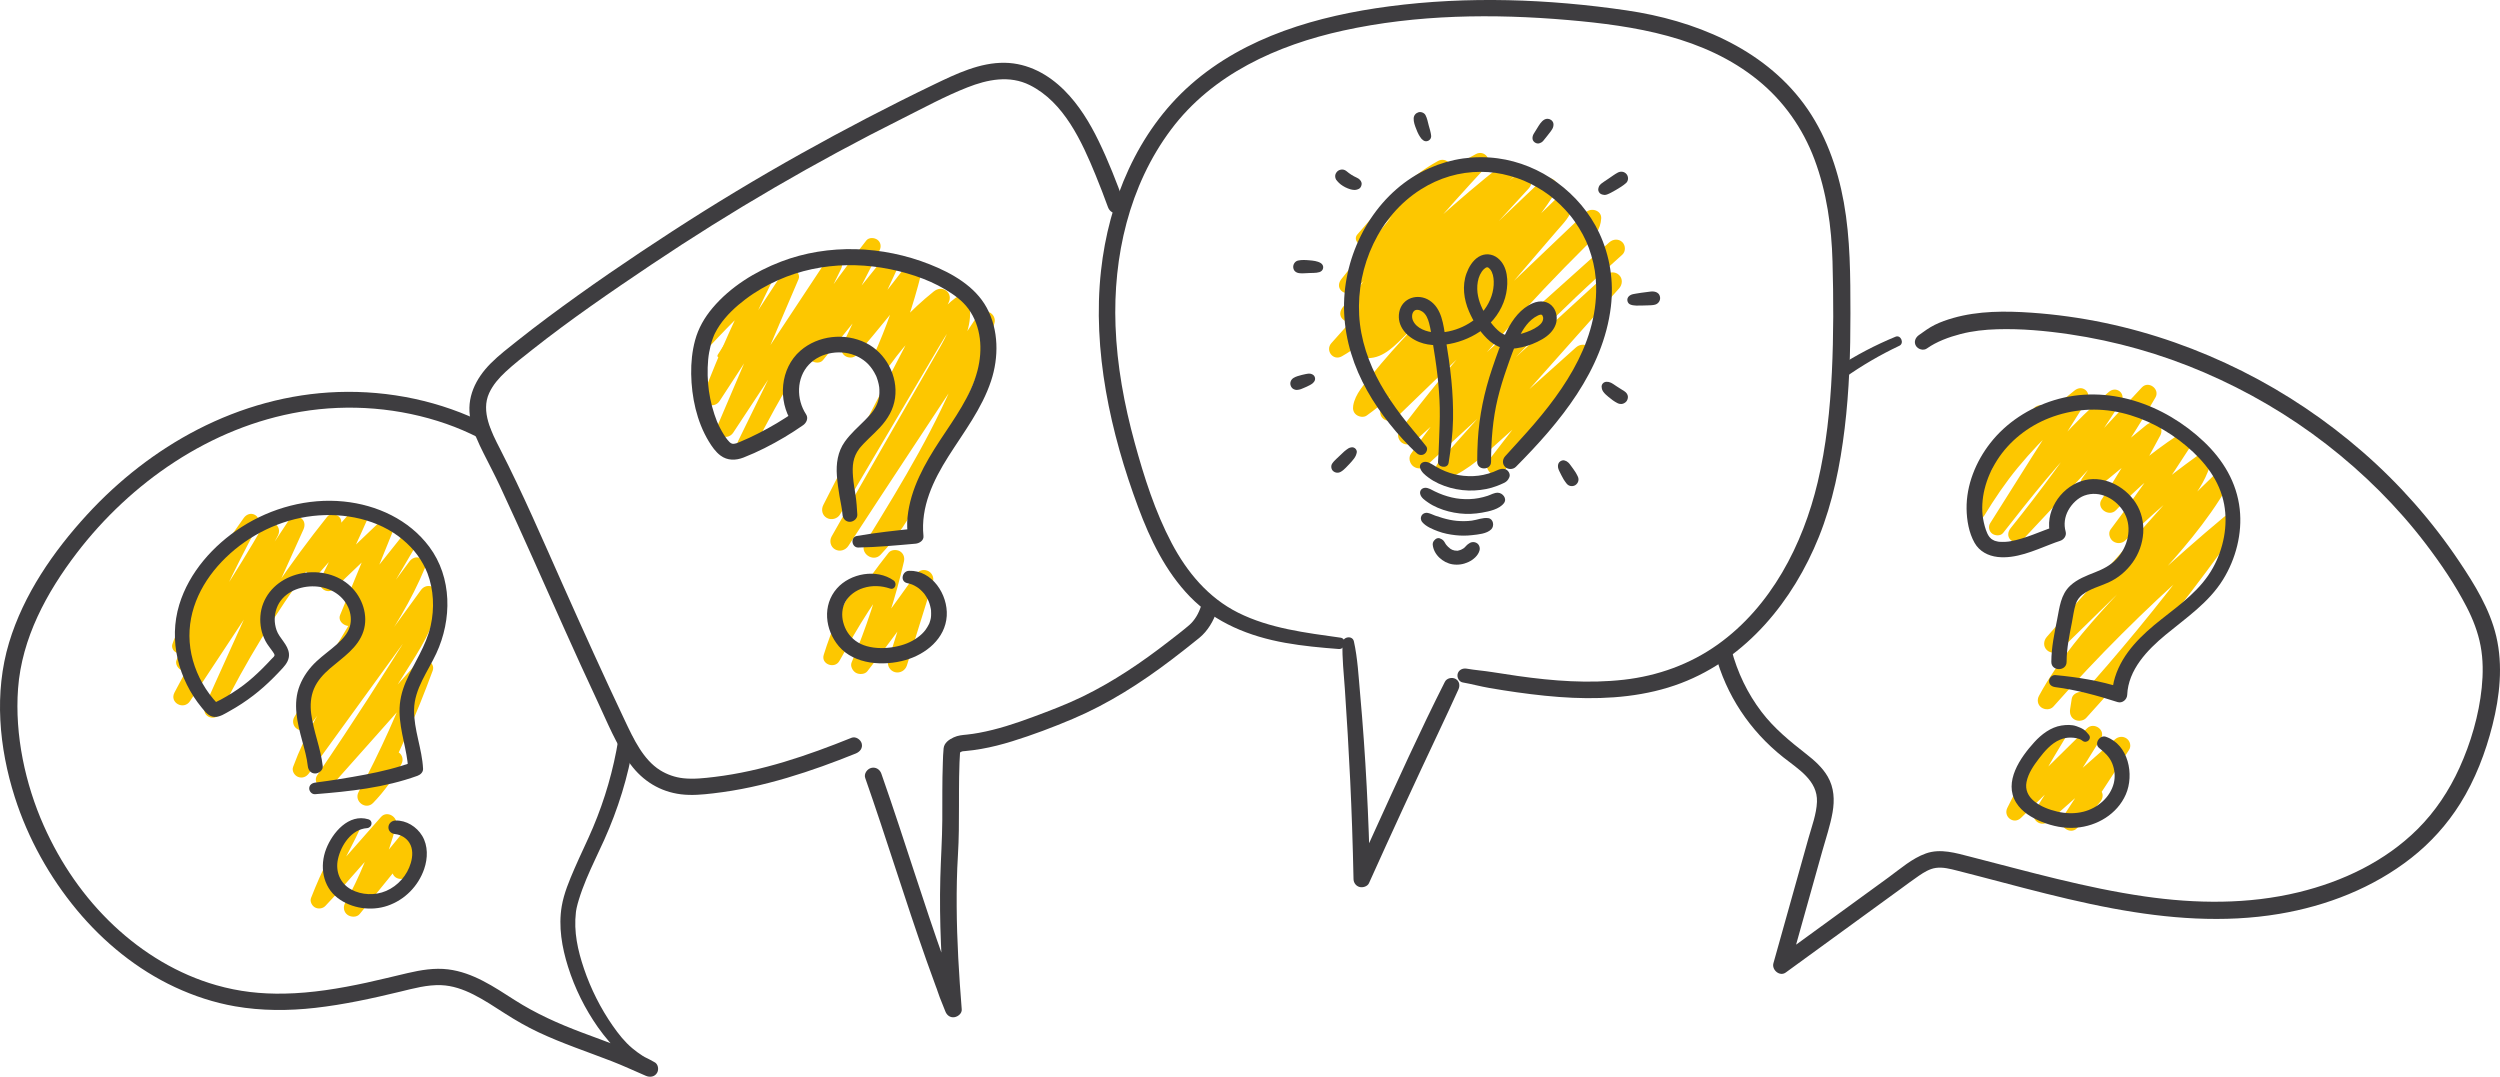
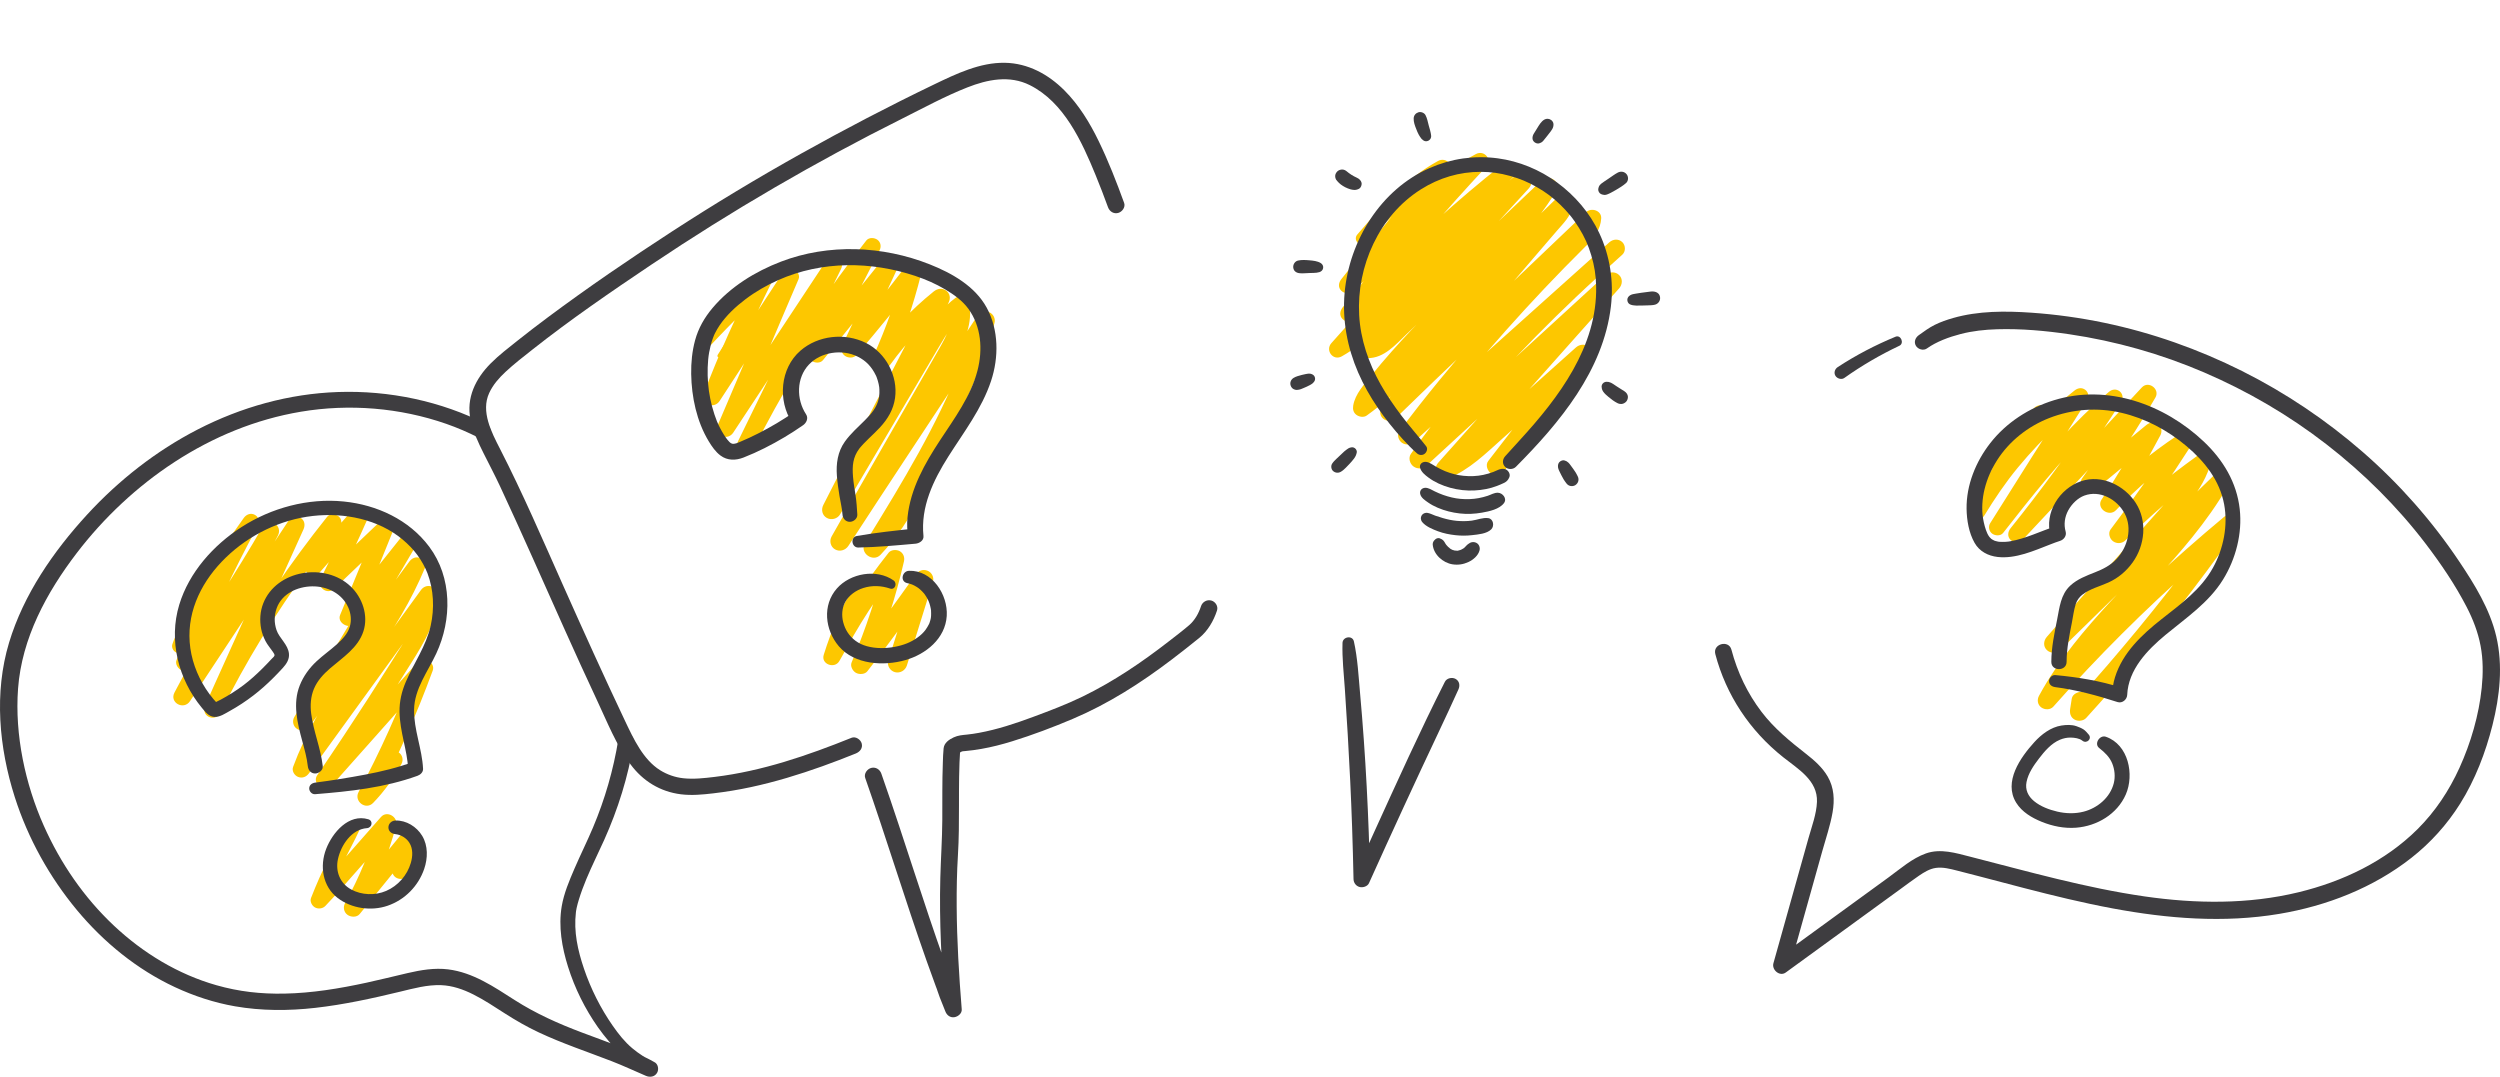
<svg xmlns="http://www.w3.org/2000/svg" id="Ebene_2" viewBox="0 0 8332.93 3588.93">
  <path d="m714.69,1865.3c-46.79,91.7-92.24,183.97-137.68,276.37,13.98,7.85,27.97,15.69,41.95,23.54,10.07-17.9,17.36-37.86,26.19-56.44,8.36-17.57,16.96-35.02,25.79-52.35,17.97-35.25,36.93-70,56.84-104.19,40.17-68.99,84.25-135.64,131.83-199.75-15.61-8.76-31.23-17.52-46.84-26.29-85.33,152.79-160.06,311.27-224.35,474.02-5.23,13.23,4.61,28.88,16.8,33.59,14.3,5.53,27.7-.12,36.5-12.09,102.96-140.13,197.76-286.18,284.69-436.77-17.07-9.58-34.14-19.16-51.21-28.74-76.2,143.3-152.41,286.59-228.61,429.89-21.63,40.67-43.26,81.35-64.89,122.02-18.17,34.17,30.83,60.31,51.61,28.96,98.52-148.62,196.28-297.74,294.74-446.39,27.86-42.05,55.71-84.11,83.57-126.16-16.75-9.4-33.5-18.8-50.25-28.19-72,159.31-143.95,318.63-215.9,477.96-20.48,45.35-41.06,90.65-61.09,136.2-6.12,13.92-4.19,30.05,10.22,38.16,12.56,7.06,32.31,3.28,39.1-10.48,84.77-171.85,185.19-335.09,298.33-489.71,31.67-43.28,64.32-85.84,98.01-127.56-14.64-10.9-29.29-21.8-43.93-32.71-22.18,49.33-44.37,98.67-66.55,148-5.73,12.75-4.89,27.08,7.31,35.89,10.81,7.81,27.92,8.06,37.41-2.6,53.1-59.58,105.81-119.51,158.73-179.25-14.88-11.08-29.77-22.16-44.65-33.24-34.49,77.96-71.03,155.02-109.19,231.25-14.49,28.93,21.27,56.57,45.3,33.72,62.76-59.67,125.32-119.55,187.91-179.4-16-8.98-32-17.96-48-26.93-39.83,98.25-80.43,196.19-120.71,294.26-11.11,27.06,31.89,49.95,49.54,27.8,66.42-83.39,131.72-167.69,197.78-251.38-15.05-11.2-30.09-22.4-45.14-33.61-91.75,155.52-185.31,309.96-277.06,465.48-26,44.08-52.08,88.12-77.99,132.25-8.1,13.8-3.26,32.2,10.74,40.07,15.13,8.5,31.54,2.03,41.06-11,98.7-135.02,197.2-270.18,296.29-404.91,28.26-38.42,56.52-76.85,84.78-115.27-17.34-7-34.68-13.99-52.02-20.99-77.43,187.1-213.05,343.01-310.98,519.15-28.38,51.05-53.58,103.96-73.76,158.8-4.88,13.26,4.33,28.56,16.67,33.34,14.12,5.47,27.57-.07,36.22-11.99,110.07-151.89,220.13-303.79,330.2-455.68,30.85-42.58,61.67-85.17,92.56-127.73-17.75-4.62-35.5-9.25-53.25-13.87,2.68,40.05-9.31,77.9-27.24,113.36-20.12,39.81-45.04,77.2-68.78,114.9-51.02,81.04-102.98,161.48-155.86,241.31-29.72,44.87-59.75,89.54-90.04,134.03-19.28,28.31,25.03,60.41,47.44,35.32,110.15-123.33,219.58-247.3,329.63-370.72-16.83-9.44-33.66-18.89-50.49-28.33-53.26,144.16-116.41,284.41-188.85,419.94-16.22,30.34,23.83,61.59,48.53,36.13,37.53-38.68,68.48-82.31,94.37-129.48,7.64-13.91,3.52-31.8-10.65-39.76-13.57-7.63-33.05-3.1-40.75,10.92-23.64,43.08-52.75,80.85-86.67,116.01,16.18,12.04,32.35,24.09,48.53,36.13,74.43-140.2,139.16-285.55,193.74-434.6,10.39-28.38-31.35-49.92-50.49-28.33-109.7,123.73-220.02,246.91-329.61,370.74,15.81,11.77,31.63,23.55,47.44,35.32,54.7-81.1,108.47-162.84,161.25-245.21,26.39-41.19,52.54-82.53,78.44-124.02,24.07-38.56,49.33-76.81,70.13-117.28,23.22-45.18,40.79-94.8,37.11-146.31-2.09-29.28-36.71-36.68-53.25-13.87-110.13,151.88-220.48,303.59-330.72,455.39-30.9,42.55-61.8,85.1-92.7,127.65,17.63,7.11,35.26,14.23,52.88,21.34,70.02-189.71,203.96-347.73,305.29-521.36,29.52-50.59,56.09-102.72,78.53-156.83,5.32-12.82-4.66-28.25-16.39-32.79-13.97-5.41-27.02.12-35.62,11.8-99.27,134.73-198.79,269.26-298.45,403.69-28.42,38.33-56.84,76.67-85.26,115,17.27,9.69,34.53,19.38,51.8,29.06,92.45-155.08,183.69-310.88,275.04-466.61,25.9-44.14,51.73-88.32,77.85-132.33,7.16-12.06,3.96-28.05-7.38-36.23-10.43-7.53-28.85-8.62-37.77,2.62-66.22,83.48-133.22,166.36-199.07,250.13,16.51,9.27,33.03,18.53,49.54,27.8,39.6-98.26,78.89-196.65,118.93-294.73,4.69-11.49-3.1-26.06-13.16-31.72-11.21-6.3-25.64-3.97-34.84,4.79-62.74,59.7-125.5,119.37-188.07,179.24,15.1,11.24,30.2,22.48,45.3,33.72,37.93-76.38,73.97-153.66,108.48-231.65,5.65-12.77,4.94-27-7.3-35.84-10.77-7.78-27.91-8.07-37.35,2.6-52.92,59.74-106.06,119.29-158.8,179.19,14.91,11.1,29.81,22.2,44.72,33.29,21.9-49.5,43.79-98.99,65.69-148.49,5.56-12.56,4.86-26.57-7.18-35.26-10.17-7.35-28.05-8.37-36.75,2.55-61.13,76.65-119.49,155.45-174.35,236.71-54.36,80.52-103.66,163.74-152.91,247.41-27.71,47.09-53.67,95.3-78.85,143.78,16.44,9.23,32.88,18.45,49.33,27.68,73.63-158.51,144.47-318.38,216.45-477.65,20.49-45.33,40.97-90.66,61.46-135.99,6.38-14.11,4.17-30.67-10.41-38.87-14.17-7.96-31.19-2.37-39.83,10.67-98.48,148.68-197.01,297.33-295.85,445.77-27.96,41.99-55.98,83.95-83.82,126.02,17.2,9.65,34.41,19.31,51.61,28.96,76.1-143.36,152.2-286.71,228.3-430.07,21.6-40.69,43.2-81.38,64.8-122.07,7.41-13.96,3.64-31.6-10.61-39.61-13.75-7.73-32.64-2.92-40.6,10.88-86.82,150.66-181.85,296.43-283.86,437.24,17.76,7.17,35.53,14.34,53.29,21.51,61.44-158.67,133.47-313.13,214.98-462.48,6.93-12.7,3.23-28.97-9.71-36.24-13.65-7.67-28.55-1.85-37.13,9.95-47.3,65.04-90.96,132.69-130.63,202.65-19.84,34.99-38.69,70.54-56.53,106.59-8.63,17.45-17.02,35.02-25.17,52.7-8.87,19.26-19.44,38.95-25.86,59.17-3.94,12.4,4.63,25.92,16.85,29.13,13.85,3.65,24.85-4.78,29.97-16.85,40.06-94.52,80.01-188.97,118.66-284.05,5.92-14.56-18.42-23.84-25.36-10.23h0Z" style="fill:#fdc700;" />
  <path d="m1174.94,2743.97c-32.52,35.17-56.75,75.49-79.15,117.65-22.61,42.57-41.45,86.69-59.1,131.49-4.52,11.47,2.97,25.8,13.05,31.46,10.77,6.05,25.9,4.29,34.55-4.75,39.47-41.17,76.5-84.86,114.44-127.45,37.99-42.64,75.97-85.28,113.96-127.92-16.82-9.44-33.63-18.87-50.45-28.31-26.19,95.72-63.81,187.21-112,273.93-7.38,13.28-4.55,30.15,7.98,39.19,11.39,8.23,31.06,9.22,40.85-2.84,62.46-76.85,124.88-153.73,187.41-230.53-17.38-6.98-34.76-13.96-52.14-20.93,2.21,34.66-7.4,64.93-23.22,93.85-6.57,12.02-4.15,27.14,7.19,35.33,10.4,7.51,27.81,8.18,36.83-2.56,29.65-35.32,43.13-80.54,40.3-126.56-.75-12.22-6.88-22.89-18.71-27.47-10.43-4.04-25.73-2.86-33.42,6.54-62.68,76.63-125.47,153.17-188.21,229.75,16.28,12.12,32.56,24.24,48.83,36.35,50.53-90.86,89.67-188.37,116.51-288.79,7.48-27.98-30.27-51.23-50.45-28.31-37.74,42.87-75.49,85.74-113.23,128.62-37.71,42.84-76.62,84.9-112.75,129.08,15.87,8.9,31.74,17.81,47.61,26.71,12.86-42.19,29.48-83.51,48.14-123.45,19.15-40.99,41.52-80.23,60.34-121.37,7.09-15.5-12.13-32.82-25.15-18.73h0Z" style="fill:#fdc700;" />
  <path d="m2340.08,1181.19c36.87-39.36,73.75-78.52,111.9-116.64,38.03-38,77.81-74.9,114.04-114.57-14.33-10.67-28.66-21.34-42.99-32.01-67.33,128.43-126.85,261.28-178.31,396.86-5.1,13.44,4.52,29.11,16.97,33.93,13.88,5.37,28.72.29,36.87-12.21l260.45-399.7c-17.57-7.09-35.14-14.18-52.71-21.27-55.74,131.26-111.82,262.37-167.85,393.51-15.89,37.19-31.82,74.36-47.65,111.58-5.55,13.04,4.85,28.89,16.75,33.5,13.75,5.32,28.28.26,36.39-12.05,93.18-141.46,186.37-282.91,279.55-424.37,26.62-40.42,53.25-80.83,79.87-121.25-16.44-9.22-32.88-18.45-49.32-27.67-75.81,155.79-151.97,311.4-228.1,467.03-21.84,44.65-43.56,89.35-65.53,133.93-6.85,13.9-3.86,30.85,10.41,38.87,12.91,7.25,32.77,3.27,39.83-10.67,91.97-181.55,196.64-356.08,314.96-521.72,32.93-46.09,66.79-91.54,101.71-136.15-14.72-10.96-29.45-21.92-44.17-32.88-61.39,120.02-122.81,240.02-184.56,359.85-6.37,12.36-4.42,27.34,7.29,35.8,10.4,7.51,28.38,8.43,37.32-2.59,81.95-101.1,163.61-202.44,245.37-303.69-15.06-11.21-30.13-22.43-45.19-33.64-44.78,95.32-89.81,190.52-134.81,285.74-6.18,13.09-4.9,28.2,7.58,37.21,11.06,7.99,29.14,8.5,38.79-2.7,73.32-85.1,143.88-172.53,212.08-261.78-18.26-7.37-36.51-14.73-54.77-22.1-24.74,97.59-58.44,192.82-99.71,284.63-6.98,15.52-4.61,33.69,11.44,42.71,16.06,9.03,33.68,2.21,43.77-11.73,53.03-73.29,117.65-141.84,189.19-200.06-16.56-12.33-33.13-24.66-49.69-36.99-93.6,183.6-189.8,365.88-283.48,549.44-26.49,51.91-52.99,103.82-79.48,155.74-7.84,15.36-4.14,34.39,11.58,43.23,15.13,8.5,35.47,3.11,44.3-11.87,109.76-186.13,219.46-372.29,329.5-558.25,12.56-21.22,25.18-42.45,39.61-62.47,11.78-16.35,30.96-37.63,46.56-49.11-15.07-5.97-30.13-11.94-45.2-17.92,9.41,45.82-16.42,93.93-39.59,134.7-28.75,50.57-57.96,100.89-86.94,151.33-58.28,101.41-116.84,202.66-174.75,304.28-32.48,57-65.23,113.87-97.39,171.06-8.45,15.04-3.71,34.61,11.58,43.21,15.65,8.8,34.8,2.71,44.28-11.86,125.01-192.27,251.84-383.36,377.97-574.89,35.26-53.54,70.52-107.07,105.77-160.61-19.11-7.71-38.23-15.43-57.34-23.14-58.8,210.24-162.37,403.09-273.86,589.96-31.94,53.54-64.61,106.64-97.3,159.73-19.63,31.89,26.48,65.59,51.92,38.65,54.17-57.36,98.69-123.23,132.78-194.3,7.41-15.45,4.37-34.04-11.51-42.97-14.01-7.87-36.56-3.78-44.03,11.8-32.41,67.55-73.93,126.75-123.99,180.2,17.31,12.88,34.61,25.77,51.92,38.65,116.1-190.32,232.17-381.99,314.83-589.76,22.93-57.63,42.96-116.37,59.72-176.09,4.15-14.8-3.84-30.64-18.07-36.15-14.84-5.74-30.51-.27-39.27,13.01-126.34,191.44-252.67,382.87-379.01,574.31-35.32,53.52-70.76,106.95-106.4,160.26,18.62,10.45,37.24,20.89,55.86,31.34,120.32-207.75,238.22-417,355.93-626.24,31.48-55.95,59.74-116.77,46.43-182.42-3.69-18.21-29.84-29.16-45.2-17.92-39.73,29.09-68.67,67.61-94.27,109.25-27.99,45.53-54.79,91.83-82.12,137.76-55.97,94.08-111.93,188.17-167.9,282.25-31.98,53.77-64.38,107.29-96.43,161.01,18.63,10.45,37.25,20.9,55.88,31.36,94.63-183.11,188.17-366.76,281.81-550.37,26.48-51.92,53.12-103.74,79.9-155.5,7.11-13.75,4.91-30.47-8.12-39.88-13.54-9.78-29.02-7.2-41.57,2.89-76.53,61.54-143.86,133.61-199.66,212.4,18.4,10.33,36.81,20.65,55.21,30.98,42.51-97.18,76.39-197.59,102.27-300.45,3.59-14.26-3.38-29.15-17.26-34.52-14.87-5.75-28.24.26-37.51,12.42-64.99,85.35-132.52,168.73-202.06,250.41,15.45,11.5,30.91,23.01,46.36,34.51,44.45-95.52,88.85-191.05,133.52-286.46,5.98-12.78,4.81-27.46-7.38-36.27-10.51-7.59-28.79-8.57-37.81,2.63-81.64,101.38-163.39,202.67-244.84,304.2,14.87,11.07,29.74,22.14,44.61,33.21,61.14-120.16,122.59-240.15,184.08-360.12,6.28-12.25,4.4-27.06-7.22-35.45-10.16-7.34-28.29-8.48-36.95,2.57-127.79,163.01-243.37,335.26-345.27,515.61-28.39,50.25-55.79,101.09-81.87,152.57,16.75,9.4,33.5,18.8,50.25,28.19,75.29-156.05,151.13-311.86,227.24-467.51,21.83-44.65,43.64-89.32,65.46-133.97,16.12-32.98-29.32-57.92-49.32-27.67-93.42,141.32-186.84,282.65-280.26,423.97-26.69,40.38-53.38,80.76-80.07,121.13,17.71,7.15,35.42,14.3,53.14,21.44,56-131.12,111.53-262.44,167.34-393.64,15.83-37.22,31.8-74.38,47.71-111.56,5.53-12.93-4.83-28.67-16.61-33.23-13.61-5.27-28.09-.27-36.1,11.96-87.17,133.04-174.34,266.07-261.51,399.11,17.94,7.24,35.89,14.48,53.83,21.72,50.15-131.11,106.49-259.44,168.8-385.23,5.95-12.02,4.4-26.26-7.03-34.5-10.31-7.44-26.95-7.83-35.97,2.5-35.46,40.64-67.8,84.53-101.42,126.79-33.67,42.33-68.52,83.52-103.55,124.72-10.36,12.18,6.71,28.95,17.74,17.18h0Z" style="fill:#fdc700;" />
  <path d="m2857.82,1949.61c-29.72,30.38-48.75,71.75-66.07,110.25-18.03,40.06-33.1,81.03-46.14,122.96-9.67,31.07,35.96,47.72,51.83,20.91,16.53-27.91,31.14-56.94,47.39-85.03,15.93-27.53,32.56-54.66,49.86-81.36,34.25-52.86,71.07-104.09,110.57-153.16-17.05-9.57-34.1-19.14-51.15-28.7-28.43,120.57-66.96,238.5-115.56,352.46-5.31,12.46,3.52,28.59,14.4,34.7,11.06,6.22,29.7,5.47,38.11-5.24,74.62-95.01,145.08-193.12,215.41-291.32-19.32-7.8-38.64-15.59-57.96-23.39-29.16,93.09-58.44,186.14-87.7,279.19-5.17,16.44,6.09,34.31,22.31,38.58,16.98,4.47,34.54-5.76,39.68-22.31,28.93-93.15,57.82-186.3,86.84-279.42,4.62-14.82-4.19-31.09-18.27-36.54-15.4-5.96-30.32.02-39.69,13.15-68.63,96.11-137.42,192.12-209.99,285.31,19.14,7.72,38.28,15.45,57.42,23.17,48.09-114.07,86.39-232.18,114-352.87,3.01-13.17-1.93-27.01-14.03-33.81-10.82-6.08-28.88-5.29-37.13,5.1-41.98,52.87-81.56,107.54-117.95,164.41-36.04,56.32-71.87,114.67-98.4,176.14,18.22,4.78,36.45,9.56,54.67,14.34,9.23-40.47,21.84-80.31,36.69-119.05,7.2-18.76,14.79-37.42,23.05-55.74,8.75-19.39,17.66-37.9,23.44-58.37,4.16-14.75-15.12-25.14-25.64-14.39h0Z" style="fill:#fdc700;" />
  <path d="m6617.1,1589.83c28.74-36.08,60-70.16,93.24-102.13,16.24-15.62,33.03-30.68,50.31-45.13,17.22-14.4,34.9-29.77,54.09-41.5-12.57-12.22-25.14-24.43-37.71-36.65-77.13,104.77-149.22,212.49-213.71,325.55-18.78,32.92,31.4,60.07,50.71,28.45,34.16-55.94,70.39-109.71,112.15-160.32,42.29-51.25,88.15-99.55,137.16-144.42,27.05-24.77,54.96-48.68,84.15-70.9-12.26-11.91-24.51-23.82-36.77-35.73-93.24,145.16-185.72,290.87-277.26,437.11-7.13,11.38-3.59,27.03,7.07,34.72,9.95,7.19,27.72,8.31,36.2-2.52,93.69-119.61,188.3-239.11,296.18-346.43,30.34-30.18,61.73-59.3,94.26-87.11-13.98-10.41-27.96-20.81-41.94-31.22-77.64,121.51-161.07,239.46-248.8,353.89-24.5,31.96-49.42,63.6-74.68,94.96-9.42,11.7-11.78,27.85-.03,39.24,10.65,10.32,29.7,10.6,40.09-.45,114.19-121.51,227.83-243.54,341.71-365.34,32.12-34.35,64.21-68.74,96.42-103.01-15.07-11.22-30.14-22.44-45.21-33.66-60.36,102.27-125.71,201.32-195.07,297.69-8.49,11.8-3.31,29.75,7.67,37.69,12.69,9.17,27.55,6.93,39.28-2.73,69.84-57.51,139.68-115.02,209.52-172.54-15.52-11.55-31.04-23.11-46.56-34.66-43.82,83.2-92.39,163.93-144.51,242.18-19.33,29.02,24.61,60.06,47.88,35.65,71.16-74.66,149.39-141.99,235.47-198.5-13.73-13.34-27.46-26.68-41.19-40.03-67,103.42-137.77,204.35-212.15,302.59-9.19,12.14-3.24,31.34,8.04,39.49,12.51,9.04,29.88,8.19,41.16-2.86,84.15-82.43,171.86-160.33,267.53-229.26-14.73-11.01-29.46-22.01-44.19-33.02-12.47,39.17-37.61,75.51-63.64,106.77-31.34,37.63-64.64,73.69-97.13,110.32-69.04,77.81-137.94,155.75-207.12,233.44-39.33,44.17-78.16,88.81-117.21,133.23-11.15,12.68-12.86,31.64-.03,44.06,12.39,12,32.81,11.37,45.01-.51,143.91-140.14,286.89-281.22,431-421.16,40.88-39.7,81.77-79.41,122.65-119.11-15.65-11.65-31.3-23.3-46.96-34.96-60.32,105.58-136.51,194.69-218.66,284.04-82.27,89.48-167.97,176.13-243.3,271.72-43.03,54.6-83.03,111.49-116.01,172.78-7.08,13.16-4.59,29.54,7.84,38.52,11.57,8.35,30,8.68,40.15-2.79,146.76-165.91,303.97-322.47,469.77-469.35,46.66-41.33,93.96-81.96,142.07-121.6-15.84-11.79-31.67-23.58-47.51-35.37-120.07,167.99-247.89,330.21-382.58,486.71-38.71,44.98-78.02,89.46-117.58,133.69,18.19,7.3,36.39,14.61,54.58,21.91,1.28-8.88,2.6-18.5,3.75-26.22,2.51-16.78-4.21-33.41-22.03-38.1-14.73-3.88-36.65,5.1-39.19,22.04-1.71,11.4-3.54,22.78-5.31,34.17-2.19,14.09,1.39,27.84,14.64,35.28,11.88,6.68,29.31,5,38.75-5.32,142.81-156.2,276.41-321.01,402.79-490.73,35.43-47.58,70.23-95.63,104.41-144.12,8.48-12.03,3.44-30.04-7.76-38.13-12.78-9.23-27.95-7.08-39.75,2.76-170.12,141.95-332.55,292.73-485.27,453.29-42.96,45.16-85.38,90.83-127,137.23,16,11.91,31.99,23.82,47.99,35.73,58.54-107.03,132.51-196.84,213.95-286.6,81.76-90.11,167.64-176.68,244.01-271.55,43.6-54.16,84.35-110.61,118.87-171.04,16.94-29.65-22.94-58.28-46.96-34.96-144.13,139.96-288.39,279.78-433.18,419.05-41.08,39.51-82.22,78.96-123.17,118.61,14.99,14.52,29.99,29.04,44.98,43.55,70.8-80.09,141.42-160.33,211.86-240.74,68.53-78.24,139.06-155.15,205.44-235.23,34.04-41.07,64.61-84.78,80.95-136.1,7.57-23.79-22.99-48.3-44.19-33.02-99.39,71.61-195.51,149.79-281.59,237.15,16.4,12.21,32.8,24.42,49.21,36.63,73.74-98.63,143.84-199.94,210.16-303.71,16-25.03-16.51-56.44-41.19-40.03-90.05,59.9-174.15,128.74-248.33,207.56,15.96,11.88,31.92,23.76,47.88,35.65,51.66-78.65,99.06-159.83,143.06-242.99,6.78-12.82,4.52-28.61-7.61-37.37-12.6-9.1-27.3-6.85-38.95,2.71-69.96,57.4-139.92,114.8-209.88,172.19,15.65,11.65,31.3,23.3,46.96,34.96,69.29-96.26,133.5-196.27,193.15-298.77,16.22-27.87-22.98-57.6-45.21-33.66-113.45,122.2-227.49,243.86-341.27,365.77-32.09,34.38-64.2,68.75-96.21,103.21,13.35,12.93,26.7,25.86,40.06,38.79,91.68-115.21,178.84-233.96,260.73-356.33,23.34-34.88,46.18-70.09,68.81-105.42,7.02-10.96,3.4-26.26-6.85-33.66-11.2-8.09-24.78-6.35-35.09,2.44-115.75,98.73-215.66,214.01-311.04,332.09-26.95,33.36-53.83,66.77-80.6,100.28,14.42,10.74,28.84,21.47,43.27,32.21,92.93-145.34,184.98-291.29,276.21-437.71,6.95-11.15,3.53-26.41-6.91-33.96-11.63-8.4-24.59-6-35.39,2.46-108.28,84.75-204.58,182.59-286.06,293.44-22.72,30.91-45.33,62.17-65.55,94.87,16.9,9.48,33.8,18.97,50.71,28.45,64.21-112.57,133.85-222.83,210.71-327.23,7.96-10.82,2.97-27.56-7.09-34.83-11.13-8.04-26.23-7.12-36.3,2.52-17.06,16.33-35.77,30.97-52.86,47.33-17.14,16.4-33.68,33.44-49.57,51.06-32.05,35.53-61.06,73.56-87.39,113.51-10.03,15.23,14.16,33.36,25.57,19.04h0Z" style="fill:#fdc700;" />
-   <path d="m6854.34,2434.21c-66.36,77.49-118.76,167.48-163.66,258.79-14.14,28.75,21.11,56.5,45.09,33.56,88.63-84.79,174.68-172.4,262.02-258.51-15.38-11.45-30.75-22.89-46.13-34.34-56.4,89.26-113.12,178.33-169.18,267.8-7.84,12.52-3.95,29.72,7.77,38.19,12.55,9.06,28.31,7.4,39.8-2.77,87.24-77.12,174.3-154.45,261.73-231.36-15.66-11.66-31.31-23.31-46.97-34.97-56.62,84.1-114.56,167.52-169.18,252.94-18.7,29.24,25.54,62.07,48.43,36.05,25.46-28.94,51.69-57.3,76.35-86.92,9.74-11.7,11.81-28.34.03-39.76-11.05-10.7-29.76-10.42-40.61.46-27.18,27.26-52.95,55.99-79.38,83.99,16.14,12.02,32.29,24.04,48.43,36.05,57.56-83.41,112-169.1,167.58-253.84,7.99-12.18,3.71-29.48-7.67-37.7-12.39-8.95-27.95-7.3-39.29,2.73-87.24,77.15-174.85,153.89-262.28,230.83,15.86,11.81,31.72,23.61,47.58,35.42,56.19-89.36,111.73-179.13,167.59-268.7,17.86-28.64-23.09-57.25-46.13-34.34-86.97,86.48-175.43,171.64-261.09,259.42,15.03,11.19,30.06,22.38,45.09,33.56,41.34-91.96,93.12-177.38,145.11-263.51,11.37-18.83-16.43-40.14-31.02-23.1h0Z" style="fill:#fdc700;" />
  <path d="m4003.11,2020.82c-7.87,24.09-21.11,47.27-39.43,62.96-22.25,19.05-45.77,36.85-68.91,54.8-44.49,34.53-90.13,67.65-137.34,98.36-47.71,31.03-97.08,59.5-148.22,84.5-53.65,26.23-109.58,47.26-165.52,68.07-58.94,21.92-119,41.88-180.97,53.23-13.09,2.4-26.22,4.4-39.46,5.75-15.78,1.6-29.71,2.51-44.29,9.23-15.54,7.16-31.74,18.26-33.73,36.42-1.73,15.81-1.97,31.94-2.57,47.82-2.43,63.78-1.43,127.61-1.82,191.42-.39,64.17-4.88,128.05-6.59,192.17-3.89,146.26,4.2,292.44,15.82,438.19,18.22-2.39,36.44-4.78,54.65-7.17-11.96-31.48-26.88-62.08-33.37-95.34-16.97,7.04-33.95,14.08-50.92,21.12,7.52,12.82,13.78,25.87,18.62,39.35,2.77,7.72,5.23,15.56,7.24,23.52.83,3.29,1.6,6.59,2.27,9.91.43,2.15.83,4.3,1.18,6.46.54,3.51.65,4.23.33,2.16,18.22-2.39,36.44-4.78,54.65-7.17-77.54-198.67-141.06-402.32-208.15-604.65-19.2-57.9-38.71-115.69-58.88-173.25-4.94-14.1-18.87-23.05-33.9-19.02-13.42,3.6-24.82,19.24-19.85,33.42,70.88,202.22,133.12,407.34,204.55,609.37,19.97,56.49,40.7,112.71,62.48,168.53,4.99,12.8,15.79,21.63,30.2,19.51,12.07-1.77,25.97-12.88,24.45-26.68-4.22-38.52-17.51-75.87-37.11-109.28-16.05-27.38-56.69-8.4-50.92,21.12,6.5,33.26,21.42,63.86,33.37,95.34,4.87,12.83,15.89,21.61,30.2,19.51,12.37-1.82,25.56-12.81,24.45-26.68-9.08-113.89-16.12-228.02-16.78-342.31-.33-57.03.64-114.14,4.17-171.07,3.43-55.27,3.48-110.68,3.49-166.03,0-63.42-.14-126.89,4.28-190.19-2.72,6.33-5.43,12.65-8.15,18.98,3.06-2.86-.59-.31,3.32-2.77,3.06-1.93,6.18-3.75,9.46-5.29,3.17-1.48.43-.15-.18.05.89-.3,3-.53,3.71-1.1,1.91-1.53-.56.05-2.07.18,3.26-.28,6.52-.5,9.77-.8,18.16-1.64,36.29-4.1,54.26-7.22,34.82-6.05,69.09-14.94,102.84-25.36,68.27-21.09,136.11-46.79,201.9-74.66,119.08-50.44,228.09-120.31,330.76-198.42,30.58-23.26,60.74-47.05,90.61-71.21,28.66-23.19,48.23-56.98,59.57-91.72,4.62-14.14-5.37-29.64-19.25-33.29-14.83-3.9-29.6,5.03-34.25,19.26h0Z" style="fill:#3e3d40;" />
  <path d="m2838.33,2459.18c-146.23,58.95-298.88,111.43-456.13,130.36-34.62,4.17-70.17,8.31-105.01,4.47-26.84-2.96-53.55-12.11-77.03-26.79-56.14-35.12-88.3-104.22-116.24-163.1-71.51-150.7-140.1-302.72-208.02-455.06-67.62-151.68-133.33-304.64-209.07-452.47-28.88-56.36-64.6-124.92-36.34-186.48,12.72-27.7,32.77-50.34,54.88-70.94,27.98-26.07,58.57-49.65,88.55-73.35,127.45-100.71,261.87-192.88,396.69-283.36,134.44-90.22,271.76-176.15,411.69-257.59,139.29-81.07,281.15-157.71,425.32-229.75,71.55-35.75,142.21-74.45,216.75-103.77,67.29-26.47,140.46-41.41,208.24-7.52,114.29,57.15,173.64,188.7,219.25,299.86,14.53,35.41,28.26,71.12,41.33,107.09,5.1,14.04,18.76,23.08,33.9,19.02,13.29-3.56,24.98-19.3,19.85-33.42-25.31-69.68-52.42-139.25-84.82-205.99-29.74-61.25-65.89-120.69-114.29-169.1-53.51-53.54-121.52-90.69-198.47-91.97-83.27-1.39-162.45,36.87-235.8,72.15-149.89,72.1-297.78,149.31-442.98,230.42-145.88,81.5-289.07,167.83-429.25,258.78-141.02,91.49-280.34,186.55-415.15,286.99-34.43,25.65-68.53,51.76-102.1,78.52-30.06,23.96-61.07,47.64-88.27,74.89-50.41,50.5-82.71,115.49-67.43,187.95,8.25,39.13,25.78,76.47,43.57,112.04,18.3,36.58,37.42,72.64,54.72,109.72,36.72,78.71,72.51,157.86,108.01,237.12,71.32,159.25,141.46,319.04,215.58,477.01,33.68,71.79,63.73,148.38,111.13,212.52,41.38,55.99,99,91.51,168.33,100.17,35.8,4.47,71.76,1,107.43-3.16,42.33-4.93,84.38-11.91,126.04-20.87,80.81-17.39,160.05-41.58,237.83-69.42,37.41-13.39,74.5-27.67,111.35-42.53,13.67-5.51,24.05-17.75,19.85-33.42-3.51-13.11-20.14-24.57-33.9-19.02h0Z" style="fill:#3e3d40;" />
  <path d="m1622.28,1414.32c-152.48-77.42-324.75-113.43-495.46-107.66-163.44,5.52-322.84,50.2-467.98,124.9-138.49,71.28-263.44,169.39-368.68,283.99-112.2,122.2-211.56,266.16-259.86,426.26-50.46,167.23-33.59,350.18,18.89,514.9,43.97,138.02,116.23,267.37,207.45,377.04,88.8,106.77,199.87,197.47,326.04,256.39,63.78,29.78,131.14,51.93,200.53,64.04,88.56,15.45,178.76,15.27,267.91,5.17,95.45-10.82,189.29-31.36,282.56-53.89,44.87-10.84,90.1-23.44,136.69-21.74,37.48,1.37,73.73,14.06,107.07,30.82,36.64,18.41,70.81,41.22,105.27,63.33,36.25,23.26,73.37,44.57,112.36,62.94,79.21,37.3,162.47,64.83,244.01,96.41,38.61,14.95,75.89,32.54,113.93,48.77,13.37,5.7,29.15,3.51,37.12-9.95,6.81-11.48,3.66-30.41-9.71-36.23-27.04-11.76-51.32-27.85-72.67-45.65-25.44-21.21-46.18-47.63-65.24-74.95-40.55-58.12-73.25-123.34-95.81-189.85-21.09-62.17-34.69-123.69-27.07-188.6.18-1.54.37-3.07.58-4.6-.57,4.15-.03.27.09-.49.56-3.34,1.18-6.66,1.88-9.97,1.95-9.22,4.6-18.29,7.35-27.3,7.06-23.14,15.58-45.82,24.85-68.16,18.31-44.1,39.86-86.77,59.4-130.32,46.17-102.9,80.04-210.81,98.03-322.25,2.24-13.87-3.6-27.68-18.24-31.53-12.32-3.24-30.18,4.25-32.44,18.24-16.31,101.1-44.83,199.91-84.71,294.24-19.43,45.97-41.75,90.66-61.51,136.49-17.32,40.16-35.21,82.29-42.58,125.64-11.45,67.33.68,137.12,21.01,201.62,22.7,72.01,56.36,139.94,99.68,201.72,23.47,33.47,50.58,63.29,77.86,93.47,23.93,26.46,51.24,50.38,82.12,68.44,9.14-15.39,18.28-30.78,27.42-46.17-37.93-21.83-80.12-37.53-120.8-53.35-39.98-15.55-80.37-30-120.52-45.13-78.01-29.39-153.19-62.98-223.58-107.96-68.86-44.01-138.63-91.93-221.74-102.3-45.48-5.68-91.03,2.12-135.31,12.4-45.68,10.6-91.13,22.09-136.97,32.01-90.04,19.49-181.24,34.64-273.54,36.41-78.64,1.51-151.39-6.57-226.85-28.06-127.41-36.28-243.96-107-340.79-197.9-100.11-93.97-178.23-207.7-234.42-333.79-61.46-137.91-97.18-302.13-85.73-456.83,12.44-168.05,94.89-320.02,195.48-451.72,89.99-117.81,202.05-223.08,326.51-303.94,128.32-83.37,269.34-141.86,420.68-167.34,161.21-27.14,330.13-13.39,484.54,40.39,37.16,12.94,73.25,28.57,108.33,46.38,12.57,6.38,28.6,2.83,35.99-9.64,6.94-11.71,3.16-28.74-9.41-35.12h0Z" style="fill:#3e3d40;" />
  <path d="m5717.36,2179.92c35.99,137.11,115.39,255.8,226.18,343.88,49.36,39.24,115.61,77.46,112.71,149.04-1.65,40.7-17.14,81.22-28.05,120.13-12.03,42.91-24.06,85.83-36.09,128.74-27.01,96.35-54.03,192.71-81.04,289.06-6.15,21.95,20.98,45.43,41.16,30.75,85.05-61.88,170.1-123.77,255.15-185.65,42.87-31.19,85.72-62.4,128.61-93.55,20.1-14.6,39.95-29.67,60.52-43.62,16.85-11.43,35.14-22.74,55.67-25.76,23.78-3.49,48.33,3.19,71.17,8.95,24.4,6.15,48.75,12.48,73.09,18.84,49.6,12.95,99.13,26.14,148.75,38.98,98.28,25.44,196.97,49.62,296.81,68.21,183.14,34.09,370.4,49.24,555.04,18.22,158.68-26.66,313.08-86.69,440.2-186.51,64.17-50.39,119.59-111.75,162.88-180.92,50.25-80.28,84.75-170.41,107.81-262.03,24.18-96.11,35.38-198,12.54-295.52-21.3-90.91-72.2-173.14-123.63-249.89-90.47-135-198.74-257.89-321.28-364.63-122.09-106.35-257.71-197.49-402.49-269.99-145.28-72.74-299.93-127.57-459.03-160.72-80.2-16.71-161.63-28.04-243.35-33.71-86.75-6.01-176.41-6.28-260.72,17.76-20.72,5.91-41.62,13.16-60.94,22.73-19.18,9.51-35.97,22.02-53.31,34.37-11.44,8.15-17.41,22.53-9.66,35.58,6.77,11.4,24.7,17.23,36.23,9.03,32.64-23.24,74.09-38.31,112.61-48.31,39.88-10.35,80.74-14.73,121.85-15.94,80.1-2.37,161.1,4.93,240.31,16.59,154.48,22.75,306.42,65.71,449.86,127.43,144.78,62.29,282.41,142.58,407.03,239.15,123.93,96.04,236.7,207.68,331.73,332.5,50.39,66.19,97.86,136.12,136.08,210.11,21.11,40.87,37.72,83.7,46.34,129.01,8.77,46.11,8.64,93.73,3.87,140.3-9.31,90.96-36.34,183.49-74.13,266.65-34.45,75.81-80.43,145.37-139.5,204.2-108.28,107.84-249.78,174.9-397.05,210.64-167.62,40.69-342.12,38.45-512.64,13.91-197.15-28.37-389.1-83.25-581.72-132.46-47.69-12.18-99.15-28.15-147.66-10.81-46.04,16.45-84.68,50.79-123.7,79.23-82.97,60.46-166.02,120.8-249.03,181.2-40.82,29.7-81.65,59.41-122.47,89.11,13.72,10.25,27.44,20.5,41.16,30.75,24.28-86.64,48.55-173.28,72.83-259.93,12.02-42.92,24.05-85.83,36.07-128.75,11.87-42.38,26.51-84.99,34.08-128.4,7.19-41.29,5.24-82.36-16.14-119.38-17.64-30.55-44.76-54.29-72.23-75.74-53.92-42.11-106.35-84.97-148.15-139.74-47.32-62.01-80.66-132.22-100.57-207.53-8.95-33.88-62.66-19.54-53.75,14.4h0Z" style="fill:#3e3d40;" />
  <path d="m6318.34,1122.26c-67.34,27.79-131.71,61.34-192.71,101.22-9.6,6.28-14.05,18.67-7.89,29.04,5.53,9.31,20.15,14.06,29.57,7.37,57.91-41.16,119.56-77.05,183.76-107.46,17-8.05,4.86-37.42-12.74-30.16h0Z" style="fill:#3e3d40;" />
  <path d="m2978.4,1934.63c-56.53-39.7-144.07-24.09-188.81,26.68-49.28,55.93-39.97,138.24,6.41,192.82,52.09,61.31,149.32,66.86,221.92,46.06,68.42-19.6,133.01-71.7,137.76-147.19,4.47-71.04-48.72-153.06-125.9-150.39-22.97.79-30.58,35.49-6.03,41.01,13.63,3.06,19.62,5.23,31.91,12.77,2.13,1.31,4.24,2.67,6.25,4.15-2.7-1.99,3.9,3.28,4.66,3.94,4.77,4.12,9.14,8.65,13.21,13.45,1.89,2.23.22.21-.12-.23,1.04,1.33,2.04,2.7,3.02,4.08,1.72,2.42,3.35,4.91,4.9,7.45,1.56,2.55,3.03,5.14,4.4,7.79.75,1.44,4.24,8.96,2.73,5.35,2.31,5.51,4.14,11.26,5.64,17.03.75,2.89,1.4,5.81,1.95,8.74.32,1.67.6,3.35.85,5.04.65,4.45-.16-5.79.16,2.07.24,5.92.52,11.77.12,17.7-.11,1.59-.86,7.89-.65,6.7.42-2.49-.36,1.56-.38,1.65-.44,2.04-.9,4.07-1.44,6.09-.75,2.83-1.67,5.59-2.6,8.36-.2.59-1.72,4.57-.18.9-.51,1.22-1.12,2.42-1.71,3.6-3.27,6.54-7,12.83-11.27,18.77-13.9,19.32-38.52,35.93-62.01,45.38-49.39,19.86-127.48,25.16-172.23-8.99-21.31-16.27-34.09-37.08-40.38-61.37-5.71-22.08-4.28-47.19,6.47-66.93,12.5-22.94,35.64-39.4,61.02-47.39,29.02-9.13,59.63-7.79,88.63,2.03,16.98,5.75,24.88-17.86,11.7-27.12h0Z" style="fill:#3e3d40;" />
  <path d="m2860.77,1825.02c63.8-1.25,127.5-7.16,191.05-12.83,12.48-1.11,27.81-10.56,26.29-25.38-9.97-97.07,32.49-185.66,83.15-265.56,51.53-81.28,111.35-158.9,142.06-251.3,26.14-78.65,25.9-170.16-14.29-244.13-39.13-72.02-116.36-115.43-190.04-144.68-156.75-62.23-337.51-69.67-495.85-9.05-85.75,32.83-168.51,83.77-228.17,154.56-26.88,31.89-47.23,67.29-58.16,107.66-9.81,36.26-13.53,74.51-12.96,112,1.17,76.92,18.32,158.27,58.51,224.66,10.53,17.4,22.81,35.23,39.25,47.46,23.08,17.16,50.68,16.76,76.65,6.62,47.37-18.5,93.22-41.97,136.89-67.94,21.05-12.52,41.6-25.85,61.69-39.85,11.37-7.92,18.41-23.34,9.87-36.34-33.06-50.33-32.2-121.58,9.43-165.63,39.79-42.11,110.47-52.65,162.96-26.49,28.13,14.02,46.49,34.11,60.45,62.88.17.35,2.16,4.69.75,1.39.75,1.75,1.42,3.56,2.08,5.35,1.32,3.58,2.51,7.21,3.58,10.87,2.11,7.25,3.82,14.72,4.76,22.22-.36-2.86.33,5.21.41,7.05.17,3.74.19,7.49.07,11.23-.12,3.72-.37,7.45-.8,11.15-.63,5.42-.38,2.68-.19,1.52-.38,2.29-.86,4.56-1.39,6.82-6.78,29.43-23.81,49.35-46,71.51-23.14,23.11-47.77,44.58-66.86,71.37-24.01,33.69-29.42,73.32-26.44,113.78,1.67,22.7,5.18,45.27,8.73,67.74,3.18,20.11,8.7,41.5,9.95,61.46.83,13.22,10.56,24.21,24.38,24.22,12.36,0,25.88-10.85,25.04-24.17-1.37-21.77-2.59-43.03-5.98-64.66-3.18-20.28-6.66-40.54-8.35-61.02-3.07-37.24-.47-65.28,20.54-93.66,3.2-4.33,1.69-2.2.95-1.28,1.46-1.84,2.99-3.63,4.53-5.42,2.8-3.25,5.67-6.42,8.61-9.54,5.98-6.36,12.2-12.49,18.47-18.56,12.32-11.93,24.91-23.61,36.56-36.21,26.09-28.24,45.05-59.83,50.42-98.33,10.23-73.27-30.91-150.61-97.1-183.5-69.9-34.74-159.42-25.51-218.65,26.15-67.35,58.73-75.65,165.82-27.79,238.88,3.29-12.11,6.58-24.23,9.87-36.34-39.24,27.27-80.32,51.81-123.02,73.29-19.79,9.95-39.9,19.63-60.43,27.97-7.89,3.2-17.69,7.88-26.23,5.86-5.68-1.34-12.06-8.82-16.62-14.56,2.13,2.68-1.1-1.57-1.54-2.19-1.24-1.75-2.5-3.47-3.72-5.23-1.98-2.86-3.89-5.77-5.74-8.71-4.54-7.2-8.73-14.63-12.61-22.2-8.68-16.92-12.39-26.29-18.45-44.51-11.37-34.16-18.54-70.41-21.21-103.36-2.75-33.95-1.83-73.65,3.47-103.14,2.86-15.92,6.83-31.67,12.29-46.9,1.29-3.62,2.68-7.2,4.15-10.75,1.84-4.44-2.7,5.44.78-1.7.72-1.48,1.4-2.99,2.13-4.47,4.53-9.18,9.78-18.01,15.48-26.51,22.6-33.69,54.52-63.13,86.31-87.17,33.87-25.6,71.07-46.93,109.85-64.13,144.55-64.15,308.77-62.92,457.09-13.25,34.27,11.48,66.53,25.53,98.43,44.38,29.02,17.15,57.78,37.64,77.54,64.71,43.2,59.18,48.62,136.54,30.3,206.53-22.38,85.53-76.65,158.77-124.47,231.55-51.18,77.9-98.74,161.67-108.49,256.09-2.44,23.62-1.17,46.73,2.07,70.2,8.48-10.71,16.96-21.42,25.44-32.13-65.65,6.93-131.52,13.67-196.54,25.11-22.3,3.92-17.52,38.97,4.8,38.53h0Z" style="fill:#3e3d40;" />
  <path d="m1227.55,2730.74c-65.3-19.56-119.32,44.5-140.34,98.67-22.2,57.22-12.18,125.21,38.48,163.85,46.05,35.12,111.76,44.51,166.41,25.69,57.21-19.7,102.29-65.46,121.83-122.68,12.13-35.52,13.23-77.21-6.65-110.24-18.47-30.68-52.97-52.06-89.11-51.16-12.31.31-23.33,9.98-23.48,22.67-.17,13.46,10.6,21.5,22.87,22.71,18.89,1.87,37.02,13,46.93,28.83,12.61,20.14,11.25,45.12,4.87,67.12-11.89,41.01-42.53,76.26-82.08,93.33-36.72,15.85-81.86,14.37-117.13-4.96-36.32-19.91-52.83-59.64-43.66-101.14,10.25-46.36,44.97-99.28,96.72-103.11,16.76-1.24,21.75-24.35,4.35-29.57h0Z" style="fill:#3e3d40;" />
  <path d="m1050.12,2647.2c115.69-9.29,231.62-21.6,341.5-61.34,9.7-3.51,19.08-12.05,18.54-23.4-3.2-66.69-31.07-130.3-29.97-197.21,1.14-69.37,45.86-126.58,74.03-187.15,52.52-112.92,53.15-253.13-23.38-355.62-67.53-90.43-174.48-139.73-285.09-150.91-118.77-12.01-241.22,21.05-341.13,85.47-93.41,60.23-174.29,150.61-207.09,258.43-36.18,118.95-3.05,248.81,75.07,343.45,11.03,13.36,23.33,29.77,42.19,30.69,18.05.89,35.51-11.22,50.78-19.66,27.8-15.38,54.23-32.83,79.42-52.18,23.05-17.71,44.72-37.08,65.3-57.6,10.96-10.92,21.72-22.09,32.13-33.54,12.12-13.32,22.38-28.44,20.77-47.27-2.65-31.04-32.3-51.74-41.59-79.47-8-23.86-8.02-48.32.52-72.38,17.41-49.01,69.54-72.27,117.96-73.07,51.05-.84,100.29,24.15,120.83,70.56,8.98,20.29,11.14,43.12,4.97,64.07-6.74,22.87-24.82,42.28-43.42,58.86-21.74,19.37-45.65,36.18-67,56-24.47,22.71-44.08,49.79-56.42,80.89-23.75,59.86-8.15,123.97,8,183.51,7.62,28.08,15.74,56.45,18.95,85.46,1.47,13.26,10.2,24.41,24.58,24.41,11.94,0,26.72-10.98,25.24-24.36-6.63-59.86-31.04-115.72-38.61-175.25-3.52-27.69-1.72-56.33,9.09-82.31,11.45-27.52,31.85-49.4,54.08-68.6,41.95-36.24,93.16-68.18,111.09-123.82,16.95-52.63-3.57-112-42.74-149.25-84.82-80.67-247.17-55.6-291.32,56.58-10.61,26.97-12.36,57.02-6.82,85.33,2.71,13.89,7.79,27.39,14.21,39.97,6.74,13.22,16.55,23.91,24.71,36.16,2.36,3.54,6.58,8.9,5.35,12.73-1.09,3.39-6.76,8.01-9.15,10.59-10.46,11.32-21.14,22.44-32.09,33.29-19.49,19.28-39.91,37.8-61.79,54.35-23.76,17.98-49.14,33.84-75.32,48.06-1.65.89-20.16,9.77-20.01,10.49-.27-1.27,6.89,3.11,7.38,1.72.05-.15-4.97-5.26-4.6-4.85-2.69-2.93-5.32-5.91-7.9-8.93-9.26-10.8-17.66-22.29-25.4-34.23-30.15-46.47-49.73-100.35-53.73-155.77-7.88-109.02,43.9-207.38,120.43-281.57,78.03-75.65,182.31-126.82,290.68-138.83,104.71-11.6,217.56,11,298.61,78.62,18.53,15.46,36.26,33.75,49.34,51.78,6.99,9.64,13.4,19.7,19.16,30.12,5.73,10.36,10.91,21.36,14.32,30.32,21.03,55.35,23.67,117.5,10.81,175.08-15.2,68.04-55.81,124.02-82.93,187.21-13.66,31.82-21.45,64.88-20.96,99.66.47,33.07,7,65.85,13.91,98.08,6.52,30.42,13.21,60.7,14.92,91.84,6.18-7.8,12.36-15.6,18.54-23.4-52.59,19.42-107.27,32.7-162.3,43.05-55.11,10.37-110.5,19.37-166.13,26.56-10.38,1.34-19.82,7.72-19.96,19.27-.12,9.93,8.96,20.15,19.44,19.31h0Z" style="fill:#3e3d40;" />
  <path d="m6961.74,2448.14c-5.14-5.77-10.38-12.54-16.85-16.75-7.2-4.68-15.28-7.81-23.33-10.7-16.05-5.76-34.03-4.91-50.62-2.33-35.27,5.49-66.57,29.43-90.03,55.23-46.57,51.2-103.74,132.23-60.58,202.01,19.18,31.01,52.15,50.31,85.11,63.67,36.09,14.63,75.6,22.65,114.64,19.59,69.73-5.46,136.78-45.11,165.52-110.65,29.06-66.26,9.01-166.53-66.49-192.52-20.34-7-40.16,23.29-22.26,37.49,19.01,15.08,34.58,29.77,43.44,51.22,8.41,20.37,10.8,44.49,5.34,66.13-12.15,48.12-54.52,83.02-100.58,94.88-28.76,7.4-59.13,6.55-87.92-.23-27.01-6.36-55.89-17.11-77.49-35.05-19.63-16.3-29.99-37.91-24.84-63.66,5.83-29.15,23.67-54.85,41.42-78.05,18.58-24.29,40.9-50.63,69.83-62.72,11.47-4.8,23.85-7.53,36.35-7.22,12.38.31,28.69,2.3,38.47,10.33,14.25,11.7,33.57-6.41,20.89-20.67h0Z" style="fill:#3e3d40;" />
  <path d="m6850.06,2290.25c70.54,9.08,140.66,27.95,208.22,49.87,15.69,5.09,31.42-8.45,32.05-23.85,3.43-83.9,67.07-149.91,128.07-200.38,68.68-56.83,143.59-106.81,191.4-184.14,42.69-69.05,64.56-153.75,55.59-234.81-9.83-88.81-55.34-164.03-119.53-224.83-131.63-124.7-321.39-193.05-499.49-138.09-83.15,25.66-158.93,74.27-212.61,143.13-48.21,61.85-79.91,139.73-78.83,218.94.52,37.86,7.73,79.93,26.63,113.28,16.2,28.59,45.13,43.52,76.93,47.12,60.21,6.83,121.29-20.87,176.09-42.09,10.55-4.09,21.12-8.15,31.92-11.56,13.01-4.1,22.54-17.31,18.57-31.27-6.65-23.37-3.14-48.72,8.78-70.5,12.13-22.15,32.27-41.29,53.41-49.11,51.59-19.07,108.74,11.43,134.63,59.74,25.99,48.5,10.46,111.81-27.4,151.93-19.91,21.09-45.4,33.68-70.72,43.7-29.47,11.66-59.87,22.91-83.45,44.92-31.74,29.63-35.45,72.2-43.48,112.4-9.33,46.69-19.23,93.72-19.43,141.53-.14,32.35,50.83,32.03,50.89.05.08-44.35,9.09-87.53,17.62-130.84,4.04-20.54,6.42-41.95,12.84-61.93,4.35-13.55,13.1-24.29,21.68-30.95,26.3-20.42,57.29-27.35,87.31-40.98,32.56-14.78,59.62-37.59,80.49-66.55,41.32-57.34,49.65-137.89,10.61-198.55-37.5-58.25-113.16-95.7-181.59-72.72-72.56,24.36-123.98,105.45-102.47,181.33,6.19-10.42,12.38-20.85,18.57-31.27-51.49,16.18-99.77,41.37-153.44,50.54-1.98.34-3.97.64-5.96.94-4.16.62,4-.4-.14,0-3.48.33-6.94.69-10.43.88-6.69.36-13.28.09-19.96-.26-1.17-.06-4.91-.74.36.12-1.37-.22-2.76-.39-4.11-.7-2.67-.61-5.33-1.14-7.96-1.91-1.28-.37-2.55-.87-3.84-1.22-6.11-1.67,3.15,1.6-.32-.1-2.67-1.31-5.25-2.66-7.81-4.19-.23-.14-5.28-3.91-2.21-1.43,2.69,2.17-.61-.62-1.2-1.19-2.2-2.15-4.36-4.24-6.37-6.59,3.62,4.24-1.25-2.13-2.08-3.52-.78-1.28-1.51-2.59-2.21-3.92-.03-.05-3.15-6.53-1.55-2.9-6.94-15.7-11.34-32.96-14.22-49.85-5.23-30.7-2.78-66.78,5.03-98.27,8.69-35.06,22.62-66.22,42.04-96.65,40.34-63.23,102.71-112.5,173.43-140.11,77.06-30.08,160.63-36.15,241.19-17.35,79.67,18.59,153.93,58.3,216.3,110.92,60.65,51.17,110.7,114.41,125.53,193.99,13.3,71.37-2.28,148.04-37.12,211.31-40.22,73.07-107.81,121.32-171.98,171.88-65.11,51.3-128.96,111.4-154.5,192.82-5.99,19.1-9.24,39.19-10,59.19,10.68-7.95,21.37-15.9,32.05-23.85-72.16-23.18-145.97-35.22-221.3-42.14-10.82-.99-20.58,9.7-20.71,19.99-.15,12.13,9.38,18.64,20.16,20.03h0Z" style="fill:#3e3d40;" />
  <path d="m2422.62,1135.31c-10.14,15.87-20.7,31.46-30.44,47.58-4.27,7.07,6.88,13.13,11.06,6.21,9.72-16.09,18.59-32.66,27.9-49,3.16-5.55-5.18-10.02-8.53-4.79h0Z" style="fill:#fdc700;" />
  <path d="m4552.69,808.83c81.15-84.83,163.94-169.6,269.36-224.15-11.52-14.55-23.03-29.09-34.55-43.64-107.11,128.49-212.59,258.41-316.63,389.4-9.22,11.61-11.68,27.45-.03,38.74,11.49,11.14,28.12,9.22,39.57-.45,120.84-102.03,209.69-236.04,330.83-337.59,32.06-26.87,67.67-51.05,106.6-70.7-11.26-14.23-22.53-28.46-33.79-42.69-119.67,126.49-234.79,257.02-345.49,391.43-31.4,38.12-62.45,76.54-93.16,115.22-9.43,11.87-11.94,28.06-.03,39.6,11.2,10.85,29.41,10.14,40.45-.46,133.58-128.13,266.55-256.55,407.97-376.15,39.78-33.64,80.14-66.59,121.16-98.7-13.24-12.82-26.48-25.64-39.72-38.46-153.49,148.48-302.49,301.6-446.66,459.15-40.7,44.47-81,89.31-120.94,134.47-21.27,24.05,5.74,60.34,34.8,43.96,92.4-52.08,161.72-137.11,235.81-211.09,78.22-78.12,158.87-153.85,241.94-226.79,47.6-41.79,96.53-82.04,145.63-122.04-14.75-14.29-29.51-28.57-44.26-42.86-134.18,144.05-268.6,287.88-401.86,432.78-37.66,40.96-75.32,81.92-112.99,122.87-18.32,19.9-5.9,52.86,22.12,53.08,54.87.42,93.65-45.72,130.06-80.54,39.98-38.23,79.93-76.48,119.92-114.7,78.95-75.47,158.31-150.52,237.46-225.77,45.23-43,90.46-86.01,135.69-129.01-16.17-12.04-32.35-24.08-48.52-36.12-66.74,106-147.49,198.67-233.93,289.95-86.8,91.66-177.3,179.85-261.08,274.35-23.22,26.19-45.91,52.84-67.8,80.15-23.6,29.44-53.49,60.91-60.11,99.44-2.1,12.21.29,23.88,10.95,31.58,9.17,6.62,24.1,9.12,34.02,2.02,99.09-70.92,181.19-160.56,261.92-251.07,84.93-95.21,171.55-188.81,261.02-279.78,50.94-51.79,102.67-102.8,155.13-153.04-17.1-9.59-34.19-19.19-51.29-28.78-3.45,22.83-22.54,38.84-38.59,57.51-19.5,22.68-39,45.35-58.49,68.03-38.07,44.27-76.22,88.46-114.34,132.69-77.17,89.52-154.34,179.04-231.52,268.57-43.72,50.72-87.21,101.59-130.31,152.84-10.41,12.39-12.51,30.16-.03,42.25,11.87,11.51,31.46,10.91,43.16-.49,174.19-169.76,351.73-336.2,527.82-504.01,49.44-47.11,98.87-94.22,148.31-141.33-17.01-6.83-34.03-13.66-51.04-20.49-.54,9.39-4.99,18.22-12.27,28.1-2.09,2.83-4.72,5.8-8.39,9.79-5.5,5.99-11.32,11.67-17.1,17.38-21.78,21.49-43.42,43.12-64.89,64.93-43.89,44.57-87.1,89.81-129.62,135.69-85.12,91.85-167.46,186.27-246.89,283.08-45.65,55.65-90.13,112.23-133.68,169.54-9.09,11.96-3.18,30.94,7.93,38.97,12.72,9.19,29,7.65,40.62-2.82,180.41-162.66,361.29-324.8,542.08-487.03,50.75-45.54,101.5-91.08,152.25-136.62-14.28-13.83-28.57-27.66-42.85-41.5-186.03,167.65-369.91,339.84-530.2,532.75-46.23,55.63-90.04,113.29-131.48,172.57-9.29,13.28-3.83,33.05,8.55,41.99,13.61,9.83,31.37,8.36,43.77-3.04,166.67-153.36,333.34-306.73,500.02-460.09,47.17-43.4,94.34-86.81,141.51-130.21-15.21-14.73-30.43-29.46-45.64-44.2-144.54,162.7-289.46,325.06-434.36,487.45-40.72,45.64-81.49,91.23-122.15,136.92-9.55,10.73-12.85,25.89-5.2,38.78,6.71,11.29,23.64,19.65,36.6,14.5,71.96-28.63,127.21-84.22,184.14-134.91,61.13-54.43,122.25-108.87,183.38-163.3,35.08-31.24,70.15-62.49,105.24-93.72-17.05-12.69-34.1-25.38-51.15-38.08-95.84,123.8-191.16,248.01-287,371.81-10.45,13.5-2.13,35,11.42,42.61,16.41,9.23,33.15,1.88,43.67-11.7,95.88-123.85,192.27-247.31,288.15-371.16,9.68-12.51,3.26-32.66-8.36-41.05-13.46-9.72-30.47-7.99-42.79,2.97-117.93,104.97-234.66,211.54-354.07,314.83-15.34,13.27-27.38,23.27-42.7,33.77-7.56,5.18-15.31,10.08-23.29,14.58-4.24,2.39-8.55,4.68-12.92,6.83-1.64.81-3.28,1.6-4.94,2.37.2-.09-9.48,4.02-5.35,2.38,10.47,17.76,20.93,35.51,31.4,53.27,144.77-162.51,288.68-325.8,433.74-488.05,40.76-45.6,81.45-91.26,122.18-136.89,11.41-12.78,12.98-32.17.03-44.71-12.87-12.47-32.93-11.16-45.68.52-167.05,153-334.1,305.99-501.16,458.99-47.28,43.3-94.56,86.6-141.84,129.9,17.44,12.98,34.88,25.96,52.31,38.95,71.94-102.41,146.69-194.29,231.31-288.3,82.63-91.8,169.84-179.37,259.23-264.55,51.19-48.78,103.93-95.94,156.47-143.25,11.98-10.79,11.29-31.07.03-41.98-12.18-11.8-30.8-10.35-42.88.49-180.86,162.18-361.72,324.37-542.58,486.55-50.78,45.53-101.74,90.85-152.62,136.27,16.18,12.05,32.37,24.1,48.55,36.15,154.22-200.84,319.66-393.01,496.6-574.18,24.81-25.4,50.09-50.32,75.05-75.57,24.48-24.77,45.56-52.66,47.62-88.67,1.55-26.94-33.44-37.28-51.04-20.49-176.07,167.88-352.13,335.76-528.2,503.64-49.44,47.14-98.84,94.29-148.79,140.86,14.38,13.92,28.75,27.84,43.13,41.76,158.9-180.74,313.98-364.87,470.88-547.34,22.28-25.92,44.57-51.83,66.85-77.75,20.33-23.64,46.67-48.5,51.55-80.79,2.05-13.55-1.3-26.72-14.06-33.89-11.95-6.71-27.43-4.27-37.23,5.11-93.08,89.13-183.8,180.71-271.99,274.68-83.45,88.92-161.99,182.53-246.96,269.99-45.44,46.77-94.42,92.3-146.49,129.57,14.99,11.2,29.98,22.4,44.97,33.6,4.82-28.08,27.18-51.51,44.37-72.91,19.65-24.46,39.93-48.41,60.65-71.97,41.1-46.71,83.94-91.85,127.22-136.54,87.24-90.1,176.46-178.54,257.05-274.77,46.11-55.06,89.52-112.49,127.82-173.29,19.15-30.4-24.03-59.39-48.52-36.12-154.75,147.06-309.35,294.28-464.52,440.9-21.37,20.19-42.61,40.55-64.14,60.57-9.4,8.75-15.94,14.66-25.07,20.31-1.94,1.2-3.93,2.37-5.95,3.45-.6.32-9.4,3.9-4.42,2.19-2.63.9-5.28,1.65-8,2.22-2.25.44-2.16.47.26.09-2.25.17-4.5.2-6.75.11,7.37,17.69,14.75,35.38,22.12,53.08,134.09-144.16,267.87-288.57,401.08-433.54,37.65-40.97,75.3-81.94,112.94-122.91,11.25-12.24,12.47-31.31.03-43.36-12.97-12.56-31.36-10.19-44.3.5-85.07,70.26-167.66,143.86-248.25,219.21-79.66,74.49-155.45,152.51-231.88,230.24-39,39.66-79.37,77.39-127.87,104.84,11.6,14.65,23.2,29.31,34.8,43.96,141.25-160.28,287.32-316.31,438.06-467.71,42.48-42.66,85.33-84.95,128.53-126.88,10.72-10.4,10.75-28.52.03-38.91-11.84-11.48-27.9-8.86-39.75.45-145.59,114.37-280.61,240.47-415.79,366.72-38.17,35.65-76.3,71.35-114.05,107.44,13.47,13.05,26.95,26.1,40.42,39.14,108.54-136.21,221.65-268.64,337.96-398.27,32.94-36.71,66.22-73.12,99.81-109.24,21.93-23.58-5.86-57.08-33.79-42.69-144.63,74.53-241.63,209.27-350.74,325.05-30.87,32.76-63.06,63.85-98.2,92.02,13.18,12.76,26.36,25.53,39.55,38.29,107.31-128.28,213.28-257.77,317.51-388.55,8.73-10.95,11.9-24.97,2.29-36.75-9.03-11.07-24.2-13.78-36.83-6.89-107.56,58.69-189.61,153.54-269.01,244.87-16.79,19.31,10.56,45.98,28.31,27.42h0Z" style="fill:#fdc700;" />
  <path d="m4753.87,1487.72c-26.64-34.18-55.5-66.6-81.7-101.16-25.72-33.93-49.96-69.03-70.81-106.18-39.62-70.6-66.58-148.81-71.03-230.23-8.9-162.72,66.5-330.95,205.82-419,60.63-38.32,128.69-58.55,199-58.34,35.24.1,63.49,4.07,97.81,13.53,33.1,9.12,59.15,20.04,89.41,37.3,30.1,17.18,52.79,34.15,77.85,58.24,12.4,11.92,24.04,24.61,34.93,37.94,3,3.68,1.54,1.85,4.99,6.4,2.68,3.54,5.3,7.11,7.86,10.73,5.14,7.26,10.06,14.69,14.72,22.27,19.05,30.94,31.04,57.6,41.12,91.32,10.74,35.92,15.61,67.56,16.36,103.72,4.13,201.05-124.4,370.81-253.63,511.82-16.68,18.2-33.28,36.48-49.76,54.86-9.03,10.08-10.24,25.42-.03,35.32,9.8,9.49,26.46,9.28,36.08-.41,146.06-147.09,290.78-320.39,316.47-533.65,10.14-84.21-2.97-169.38-39.07-246.14-31.56-67.13-81.01-124.42-140.62-168.16-57.7-42.33-126.18-70.63-197.18-80.17-77.74-10.44-155.4.85-227.21,32.35-163.04,71.51-267.96,242.08-283.44,416.05-8.11,91.12,8.9,181.94,45.19,265.59,35.5,81.83,88.45,156.23,148.37,221.96,15.24,16.71,30.76,32.58,47.71,47.53,7.24,6.38,17.92,7.33,25.66,1.22,6.74-5.32,11.15-16.99,5.12-24.73h0Z" style="fill:#3e3d40;" />
  <path d="m4733.44,1559.42c3.65,13.7,16.69,24.08,27.63,32.2,10.52,7.81,21.69,14.39,33.58,19.89,25.6,11.84,51.96,18.92,79.94,22.08,26.27,2.97,52.82,1.53,78.76-3.5,12.39-2.4,24.57-5.91,36.35-10.42,7.47-2.85,14.88-5.94,22.1-9.39,9.83-4.7,15.05-9.59,19.26-20.03,4.36-10.81-4.8-24.73-15.6-26.97-14.71-3.06-26.01,5.27-38.22,9.89-10.82,4.1-21.98,7.27-33.29,9.67-21.16,4.49-43.32,5.3-65.57,3.13-20.57-2-42-7.59-61.26-15.37-10.23-4.13-20.13-9.31-29.76-14.66-10.13-5.63-21.86-14.8-33.52-16.39-11.67-1.59-23.91,6.73-20.41,19.88h0Z" style="fill:#3e3d40;" />
  <path d="m4733.7,1646.16c2.68,13.06,16.5,21.82,26.7,28.95,9.79,6.85,20.65,12.54,31.62,17.24,23.69,10.16,48.2,16.2,73.77,19.11,24.65,2.8,49.46,1.58,73.87-2.72,24.21-4.27,58.03-11.34,73.31-31.76,11.27-15.07-4.23-33.99-20.08-34.59-12.37-.47-22.96,6.49-34.26,10.23-9.89,3.27-20,5.86-30.23,7.76-19.37,3.61-40.03,4.25-60.31,2.48-19.69-1.72-39.07-6.6-57.68-13.14-9.59-3.38-18.75-7.42-27.94-11.78-10.05-4.77-21.29-12.77-32.8-11.96-10.75.76-18.2,9.32-15.98,20.18h0Z" style="fill:#3e3d40;" />
  <path d="m4740.83,1740.53c12.08,14.58,35.12,23.91,52.44,30.38,18.82,7.03,38.42,10.81,58.33,12.99,18.31,2,36.83,1.98,55.12-.16,20.26-2.37,48.67-4.35,63.85-19.37,11.01-10.9,7.54-34.98-10-37.34-18.64-2.51-36.4,5.89-54.85,8.32-16.54,2.18-33.54,2.18-50.13.7-15.64-1.39-31.21-4.82-46.27-9.18-8.55-2.48-17.04-5.13-25.43-8.12-8.24-2.94-16.14-7.38-24.76-9.02-18.71-3.57-30.31,16.3-18.29,30.8h0Z" style="fill:#3e3d40;" />
  <path d="m4779.85,1804.32c-.14.47-.27.94-.41,1.42,1.32-2.22,2.64-4.44,3.96-6.66l2.13-1.69c-5.8,2.41-10.55,10.86-10.1,17.02,2.43,33.78,33.92,61.69,66.32,66.66,18.24,2.8,36,.06,52.72-7.74,16.1-7.51,32.42-21.18,37.11-38.79,2.47-9.25-1.5-20.48-10.36-24.98-9.53-4.84-19.38-2.87-27.43,3.77-1.67,1.36-1.72,1.42-.15.19,2.8-2.15,1.52-1.18-3.84,2.92-1.03.98-1.92,2-2.85,3.09-2.01,2.35-4.18,4.54-6.51,6.57-.61.53-4.28,3.8-1.42,1.23,2.8-2.51-1.16.65-1.63.95-2.37,1.51-4.87,2.72-7.34,4.03-5,2.65,5.26-1.65-.13.1-1.33.43-2.63.91-3.97,1.3-1.33.39-2.68.75-4.03,1.05-.81.19-1.63.35-2.45.5-1.85.32-1.08.25,2.3-.22-1.24,1.07-6.68.44-8.3.41-.95-.02-4.13-.63-4.97-.31,1.71-.66,4.36.72.41-.11-2.68-.56-5.21-1.44-7.82-2.21-2.7-.79,4.13,2.02.29.08-1.46-.74-2.93-1.44-4.36-2.23-1.19-.66-2.35-1.37-3.5-2.1-3.62-2.32-.22-1.11.04.21-.26-1.36-5.64-4.86-6.76-5.99-2.11-2.14-4.07-4.43-6.1-6.65-2.42-2.65.2.66.44.62-.29.05-2.65-3.82-2.83-4.08-1.48-2.3-2.72-4.76-4.19-7.05-4.74-7.35-10.92-10.68-19.6-11.1,3.57,1.43,7.14,2.87,10.72,4.3-.31-.35-.63-.7-.94-1.05-7.38-8.25-21.59-3.28-24.43,6.55h0Z" style="fill:#3e3d40;" />
-   <path d="m4828.4,1543.34c7.68-48.44,14.01-96.35,14.83-145.46.73-43.31-1.27-86.62-5.49-129.73-4.62-47.19-11.61-94.11-19.37-140.88-7.4-44.58-12-98.79-53.62-125.87-38.52-25.06-91.82-8.54-100.83,38.89-8.94,47.03,25.84,83.74,66.87,99.93,36.72,14.49,79.67,12.07,117.3,2.58,39.24-9.89,77.01-28.7,107.71-55.16,32.34-27.88,56.34-68.03,64.59-110,7.71-39.26,5.84-90.52-28.38-117.6-18.66-14.77-43.31-16.62-63.73-3.92-19.71,12.26-32.51,34.03-40.27,55.33-14.93,40.96-8.66,86.81,8.23,126.02,14.2,32.97,34.13,65.2,59.75,90.54,13.26,13.11,28.73,24.18,46.52,30.12,21.74,7.26,47.66,4.23,69.57-.53,23.77-5.17,47.58-14.76,68.6-26.99,19.39-11.28,36.86-27.21,44.62-48.75,6.66-18.48,3.9-41.39-7.85-57.22-16.6-22.36-44.27-24.3-68.53-13.9-39.49,16.93-67.11,53.53-85.8,90.98-20.24,40.55-35.14,84.35-49.67,127.2-26.38,77.77-42.95,157.42-47.69,239.49-1.36,23.64-1.9,47.31-1.99,70.98-.11,29.38,46.11,29.09,46.21.05.26-71.29,5.49-142.19,22.3-211.63,8.22-33.98,18.66-67.38,30.2-100.37,12.15-34.76,24.12-70.31,40.52-103.35,14.09-28.39,32.63-57.39,61.99-71.84,2.85-1.4,6.24-3.09,9.43-3.46,1.17-.13,6.15.73,4.01-.07,2.12.79,4.63,6.37,5.01,8.86,1.9,12.58-6.82,22.69-17.14,30.05-14.93,10.66-33.01,18.07-50.47,23.36-8.63,2.61-17.53,4.83-26.49,5.93-5.13.63-10.35.83-15.51.83-1.94,0-3.89-.02-5.83-.1-.03,0-10.05-1.18-6.52-.48-11.35-2.25-20.22-8.33-29.5-16.81-10.97-10.02-20.31-21.49-28.64-33.75-17.88-26.3-30.87-50.58-36.8-80.04-5.88-29.22-2.75-67.18,19.48-89.42,3.42-3.42,8.59-6.57,11.45-6.26,3.23.34,6.91,3.48,9.55,6.8,8.8,11.07,11.42,26.09,11.88,39.95,1.13,33.94-10.75,66.77-30.75,93.97-35.88,48.79-105.06,80.05-165.3,76.6-26.78-1.53-60.81-12.89-72.9-39.19-4.45-9.68-4.72-23.59,2.7-31.73,7-7.67,19.39-4.65,28.24,1.29,12.82,8.61,18.74,24.25,22.62,38.54,5.12,18.88,7.73,38.49,10.94,57.76,6.41,38.54,12.45,77.18,16.88,116,4.13,36.17,6.87,72.5,7.67,108.91.85,38.34-1.19,76.5-2.52,114.79-.75,21.44-1.57,42.84-3.23,64.23-1.53,19.78,32.02,24.14,35.13,4.54h0Z" style="fill:#3e3d40;" />
+   <path d="m4828.4,1543.34h0Z" style="fill:#3e3d40;" />
  <path d="m4498.38,1492.91c-.27.13-.53.26-.8.39,1.36-.56,2.72-1.13,4.08-1.69-5.3,1.23-9.92,4.3-14.09,7.6-2.32,1.84-4.77,3.61-6.99,5.57-4.42,3.91-8.55,8.18-12.89,12.18-4.23,3.89-8.36,7.89-12.57,11.81-5.56,5.18-10.73,10.33-14.92,16.74-4.73,7.25-3.31,18.73,3.21,24.52,7.01,6.22,16.72,7.37,25.02,2.92,6.52-3.5,12.1-8.67,17.33-13.87,4.3-4.27,8.54-8.57,12.58-13.09,10-11.21,22.36-23.17,23.94-38.83-.2,1.38-.41,2.76-.61,4.14.09-.26.18-.53.27-.79,2.06-5.98-.93-12.97-5.74-16.55-5.38-4-11.92-3.95-17.82-1.06h0Z" style="fill:#3e3d40;" />
  <path d="m4367.07,1246.08c-.54-.03-1.08-.06-1.62-.09,2.86.75,5.72,1.49,8.58,2.24-6.68-4.92-15.57-2.48-22.95-1.18-4,.7-7.9,1.55-11.82,2.65-9.42,2.64-19.15,4.75-27.57,9.94-9.23,5.69-13.42,16.8-9.15,26.92,1.78,4.23,4.85,8.23,9.06,10.37,1.73.7,3.46,1.4,5.19,2.1,3.84.99,7.68.98,11.52-.04,5.86-.78,11.02-3.13,16.42-5.47l11.01-4.78c3.68-1.6,7.18-3.38,10.68-5.33,6.65-3.72,13.64-7.86,15.58-15.92-1.49,2.51-2.98,5.02-4.47,7.53.38-.35.77-.7,1.15-1.05,4.86-4.41,5.97-12.03,3.52-17.84-2.63-6.24-8.46-9.69-15.14-10.04h0Z" style="fill:#3e3d40;" />
  <path d="m4402.35,876.91c-10.97-6.87-25.77-8.22-38.33-9.3-12.58-1.08-24.85-1.86-37.31.81-10.52,2.25-17.34,13.34-16.06,23.58.58,4.59,2.49,9.38,6.07,12.55,4.5,3.99,9.31,5.49,15.26,6.13,10.42,1.12,21-.39,31.46-.58,5.25-.09,10.48-.28,15.72-.45,6.17-.2,13.14-.74,18.95-2.66,6.39-2.11,11.2-6.86,12.21-13.7.99-6.74-2.28-12.81-7.98-16.39h0Z" style="fill:#3e3d40;" />
  <path d="m4532.95,599.72c-2.62-3.3-7.24-6.05-11.16-7.8-3.06-1.36-6.03-2.92-9-4.46-5.89-3.07-11.51-6.8-16.84-10.76,1.6,1.19,3.19,2.37,4.79,3.56-3.8-2.87-7.58-5.75-11.42-8.57,1.57,1.17,3.15,2.34,4.72,3.51-1.64-1.23-3.24-2.5-4.81-3.81-4.56-3.83-9.72-6.34-15.81-6.35-5.64,0-12.49,2.5-16.39,6.72-3.87,4.18-6.87,9.68-6.68,15.56.25,1.97.5,3.95.74,5.93,1.06,3.89,3.03,7.24,5.91,10.04,7.24,8.69,16.49,15.76,26.65,20.76,5.66,2.79,11.56,5.31,17.64,7.01,3.88,1.08,7.77,1.84,11.83,1.99,1.2.04,2.42.1,3.62.06,4.6-.16,8.04-1.58,12.19-3.41,5.3-2.34,8.54-8.49,9.34-13.89.59-2.49.5-4.99-.27-7.5-.9-3.32-2.59-6.17-5.05-8.57h0Z" style="fill:#3e3d40;" />
  <path d="m4769.87,449.92c-.18-.71-.33-1.43-.43-2.15.19,1.52.38,3.03.57,4.55-.12-6.42-2.04-12.4-3.41-18.61-1.15-5.22-3-10.32-4.38-15.5-3.08-11.56-5.15-24-10.85-34.6-4.18-7.78-15.22-11.99-23.6-9.35-9.06,2.86-15.2,10.33-15.77,19.9-.72,12.14,4.2,25.22,8.74,36.32,2.53,6.2,4.91,12.98,8.39,18.77,1.33,2.21,2.67,4.4,4.05,6.58,1.45,2.3,2.85,4.49,4.74,6.53.77.83,3.88,4.45.86.45,5.13,6.79,12.82,10.06,21.08,6.64,7.77-3.21,11.91-11.28,10.01-19.54h0Z" style="fill:#3e3d40;" />
  <path d="m5131.11,477.53c2.25-.92,4.68-1.65,6.74-2.94,2.12-1.33,4.25-3.02,5.87-4.95,1.59-1.88,3.09-3.84,4.63-5.75,2.99-3.72,5.99-7.44,8.98-11.17,3.9-4.85,7.74-9.74,11.44-14.75,3.8-5.15,7.49-10.55,8.7-16.97.66-3.46,1.02-6.99.09-10.46-1.16-4.31-3.84-7.92-7.38-10.55-6.45-4.8-15.57-5.51-22.63-1.34-10.83,6.38-17.53,18.43-24.01,28.91-2.44,3.95-4.89,7.9-7.33,11.85l-3.9,6.3c-2.74,4.43-4.15,9.21-4.3,14.4-.17,5.79,2.73,10.95,7.26,14.31,4.16,3.1,10.69,5.21,15.84,3.1h0Z" style="fill:#3e3d40;" />
  <path d="m5345.39,649.26c.32.03.64.06.95.08-3.15-.82-6.3-1.64-9.45-2.47,3.79,1.54,7.15,2.91,11.35,2.92,2.89,0,5.9-.66,8.6-1.67,4.46-1.66,8.65-3.66,12.85-5.84,5.42-2.82,10.76-5.73,16-8.87,11.84-7.07,23.94-14.08,34.26-23.3,8.35-7.45,8.46-20.97,1.83-29.34-7.15-9.03-19.34-10.79-29.41-5.5-10.62,5.57-20.18,13.15-30.2,19.73-4.95,3.25-9.84,6.57-14.76,9.88-3.71,2.5-7.38,4.96-10.85,7.81-1.74,1.43-2.96,2.79-4.37,4.6-3.23,4.14-4.15,8.17-4.82,13.22.88-3.09,1.76-6.19,2.63-9.28-.14.29-.27.57-.41.86-2.85,6.03-3.63,12.27-.05,18.29,3.5,5.89,9.29,8.3,15.82,8.88h0Z" style="fill:#3e3d40;" />
  <path d="m5432.84,1014.44c12.96,5.86,28.59,3.91,42.52,3.89,5.88,0,11.75-.29,17.62-.51,7.94-.3,15.98-.25,23.69-2.37,10.79-2.97,18.03-13.34,16.64-24.44-.6-4.76-2.58-9.72-6.29-13.01-4.67-4.14-9.65-5.67-15.81-6.35-5.88-.65-11.78.52-17.63,1.23-7.62.92-15.26,1.76-22.85,2.95l-17.27,2.73c-6.97,1.1-14.5,2.07-20.55,6.03-5.16,3.38-8.72,8.46-8.8,14.81-.07,5.78,3.23,12.53,8.72,15.02h0Z" style="fill:#3e3d40;" />
  <path d="m5340.47,1296.38c.34.79.67,1.57,1.01,2.35.02-5.65.03-11.31.05-16.96-9.42,16.9,8.14,31.55,19.86,41.29,9.34,7.77,18.95,15.15,29.83,20.62,5.45,2.74,11.58,3.76,17.57,2.16,5.46-1.46,11.41-5.57,14.13-10.65,2.78-5.18,4.26-11.43,2.42-17.23-1.92-6.03-5.47-10.17-10.71-13.71-8.44-5.7-17.22-10.79-25.76-16.34-4.19-2.73-8.26-5.63-12.45-8.36-8.28-5.4-19.33-10.03-28.66-3.93,4.42-.6,8.85-1.2,13.27-1.8-.76-.24-1.53-.48-2.29-.73-6.08-1.95-13.23,1.03-16.97,5.82-1.74,2.23-2.75,4.56-3.17,7.36-.56,3.81.35,6.56,1.87,10.1h0Z" style="fill:#3e3d40;" />
  <path d="m5193,1551.7c-.78,7.65,2.35,14.27,5.6,20.98,2.1,4.33,4.18,8.66,6.49,12.89,2.23,4.07,4.35,8.22,6.69,12.23,2.41,4.13,5.5,7.96,8.25,11.87,3.35,4.76,7.52,8.41,13.29,9.93,5.35,1.41,12.46.69,17.19-2.33,10.43-6.65,13.94-18.95,8.13-29.94-2.3-4.35-4.38-8.97-7.06-13.09-2.54-3.9-5.25-7.7-7.87-11.55-2.63-3.87-5.47-7.57-8.29-11.31-2.35-3.12-4.52-6.5-7.43-9.13-1.75-1.58-4.21-3.59-6.05-4.64-2-1.15-4.32-1.76-6.47-2.63-5.04-2.03-11.44.17-15.46,3.24-4.55,3.47-6.44,7.87-7.01,13.48h0Z" style="fill:#3e3d40;" />
-   <path d="m4468.09,2125.44c-115.52-16.31-236.04-30.45-341.65-83.48-99.25-49.83-169.88-134.73-221.02-231.64-55.37-104.93-91.98-220.38-123.26-334.43-34.89-127.22-59.1-257.76-63.93-389.79-8.43-230.54,44.97-466.99,184.87-654.05,138.16-184.74,353.77-281.73,573.78-330.11,245.12-53.9,500.81-56.67,749.99-35.15,220.93,19.08,454.29,56.04,631.99,199.96,86.11,69.74,150.27,160.78,189.11,264.49,40.7,108.69,57,224.86,60.13,340.43,3.33,122.84,3.77,246.11-2.13,368.88-5.92,123.17-18.7,246.44-47.22,366.59-49.45,208.39-155.14,414.11-333.01,541.07-92.52,66.03-200.12,104.58-312.85,117.41-117.57,13.39-236.79,4.1-353.54-12.45-28.66-4.06-57.27-8.45-85.85-13.02-28.13-4.5-56.72-6.49-84.77-11.4-12.78-2.24-26.18,3.57-29.97,16.85-3.34,11.73,4.05,26.89,16.85,29.13,29.86,5.23,59.19,13.39,89.11,18.5,30.59,5.22,61.22,10.14,91.95,14.44,61.68,8.63,123.65,15.52,185.89,18.22,121.36,5.27,246.12-5.26,360.4-48.77,218.82-83.3,373.95-274.65,459.67-487.37,46.48-115.34,71.01-238.58,85.97-361.64,15.46-127.17,19.43-255.48,19.24-383.48-.18-123.71-.05-248.28-22.1-370.42-21.06-116.64-62.36-232.24-133.3-328.16-138.15-186.78-366.51-278.52-590.15-311.34-260.99-38.31-530.07-47.96-792.01-13.47-236.36,31.13-478.84,100-661.25,260.71-178,156.82-273.85,388.63-299.23,621.03-29.06,266.07,31.51,539.42,124.04,787.96,40.09,107.69,91.32,214,172.07,297.44,85.33,88.17,199.11,133.07,318,154.35,59.13,10.58,118.8,16.06,178.63,20.63,21.68,1.66,27.86-34.78,5.58-37.92h0Z" style="fill:#3e3d40;" />
  <path d="m4474.81,2142.91c-1.65,51.28,4.45,103.09,7.87,154.23,3.39,50.75,6.63,101.52,9.65,152.29,6.08,102.29,10.95,204.68,14.46,307.09,1.99,57.93,3.49,115.87,4.74,173.82.26,12.17,8.27,23.05,20.19,26.18,10.86,2.86,26.39-1.82,31.32-12.77,75.88-168.57,153.29-336.45,232.24-503.6,22.32-47.25,44.41-94.59,65.92-142.21,5.73-12.69,3.75-27.57-9.36-34.95-11.6-6.52-29.47-2.94-35.81,9.6-83.38,164.85-159.43,333.64-236.08,501.7-21.67,47.51-43.21,95.07-64.63,142.68,17.17,4.47,34.34,8.94,51.51,13.42-4.47-206.34-14.87-412.84-33.37-618.41-5.2-57.8-8.12-117.32-20.68-174.07-4.73-21.35-37.3-15.84-37.97,4.98h0Z" style="fill:#3e3d40;" />
</svg>